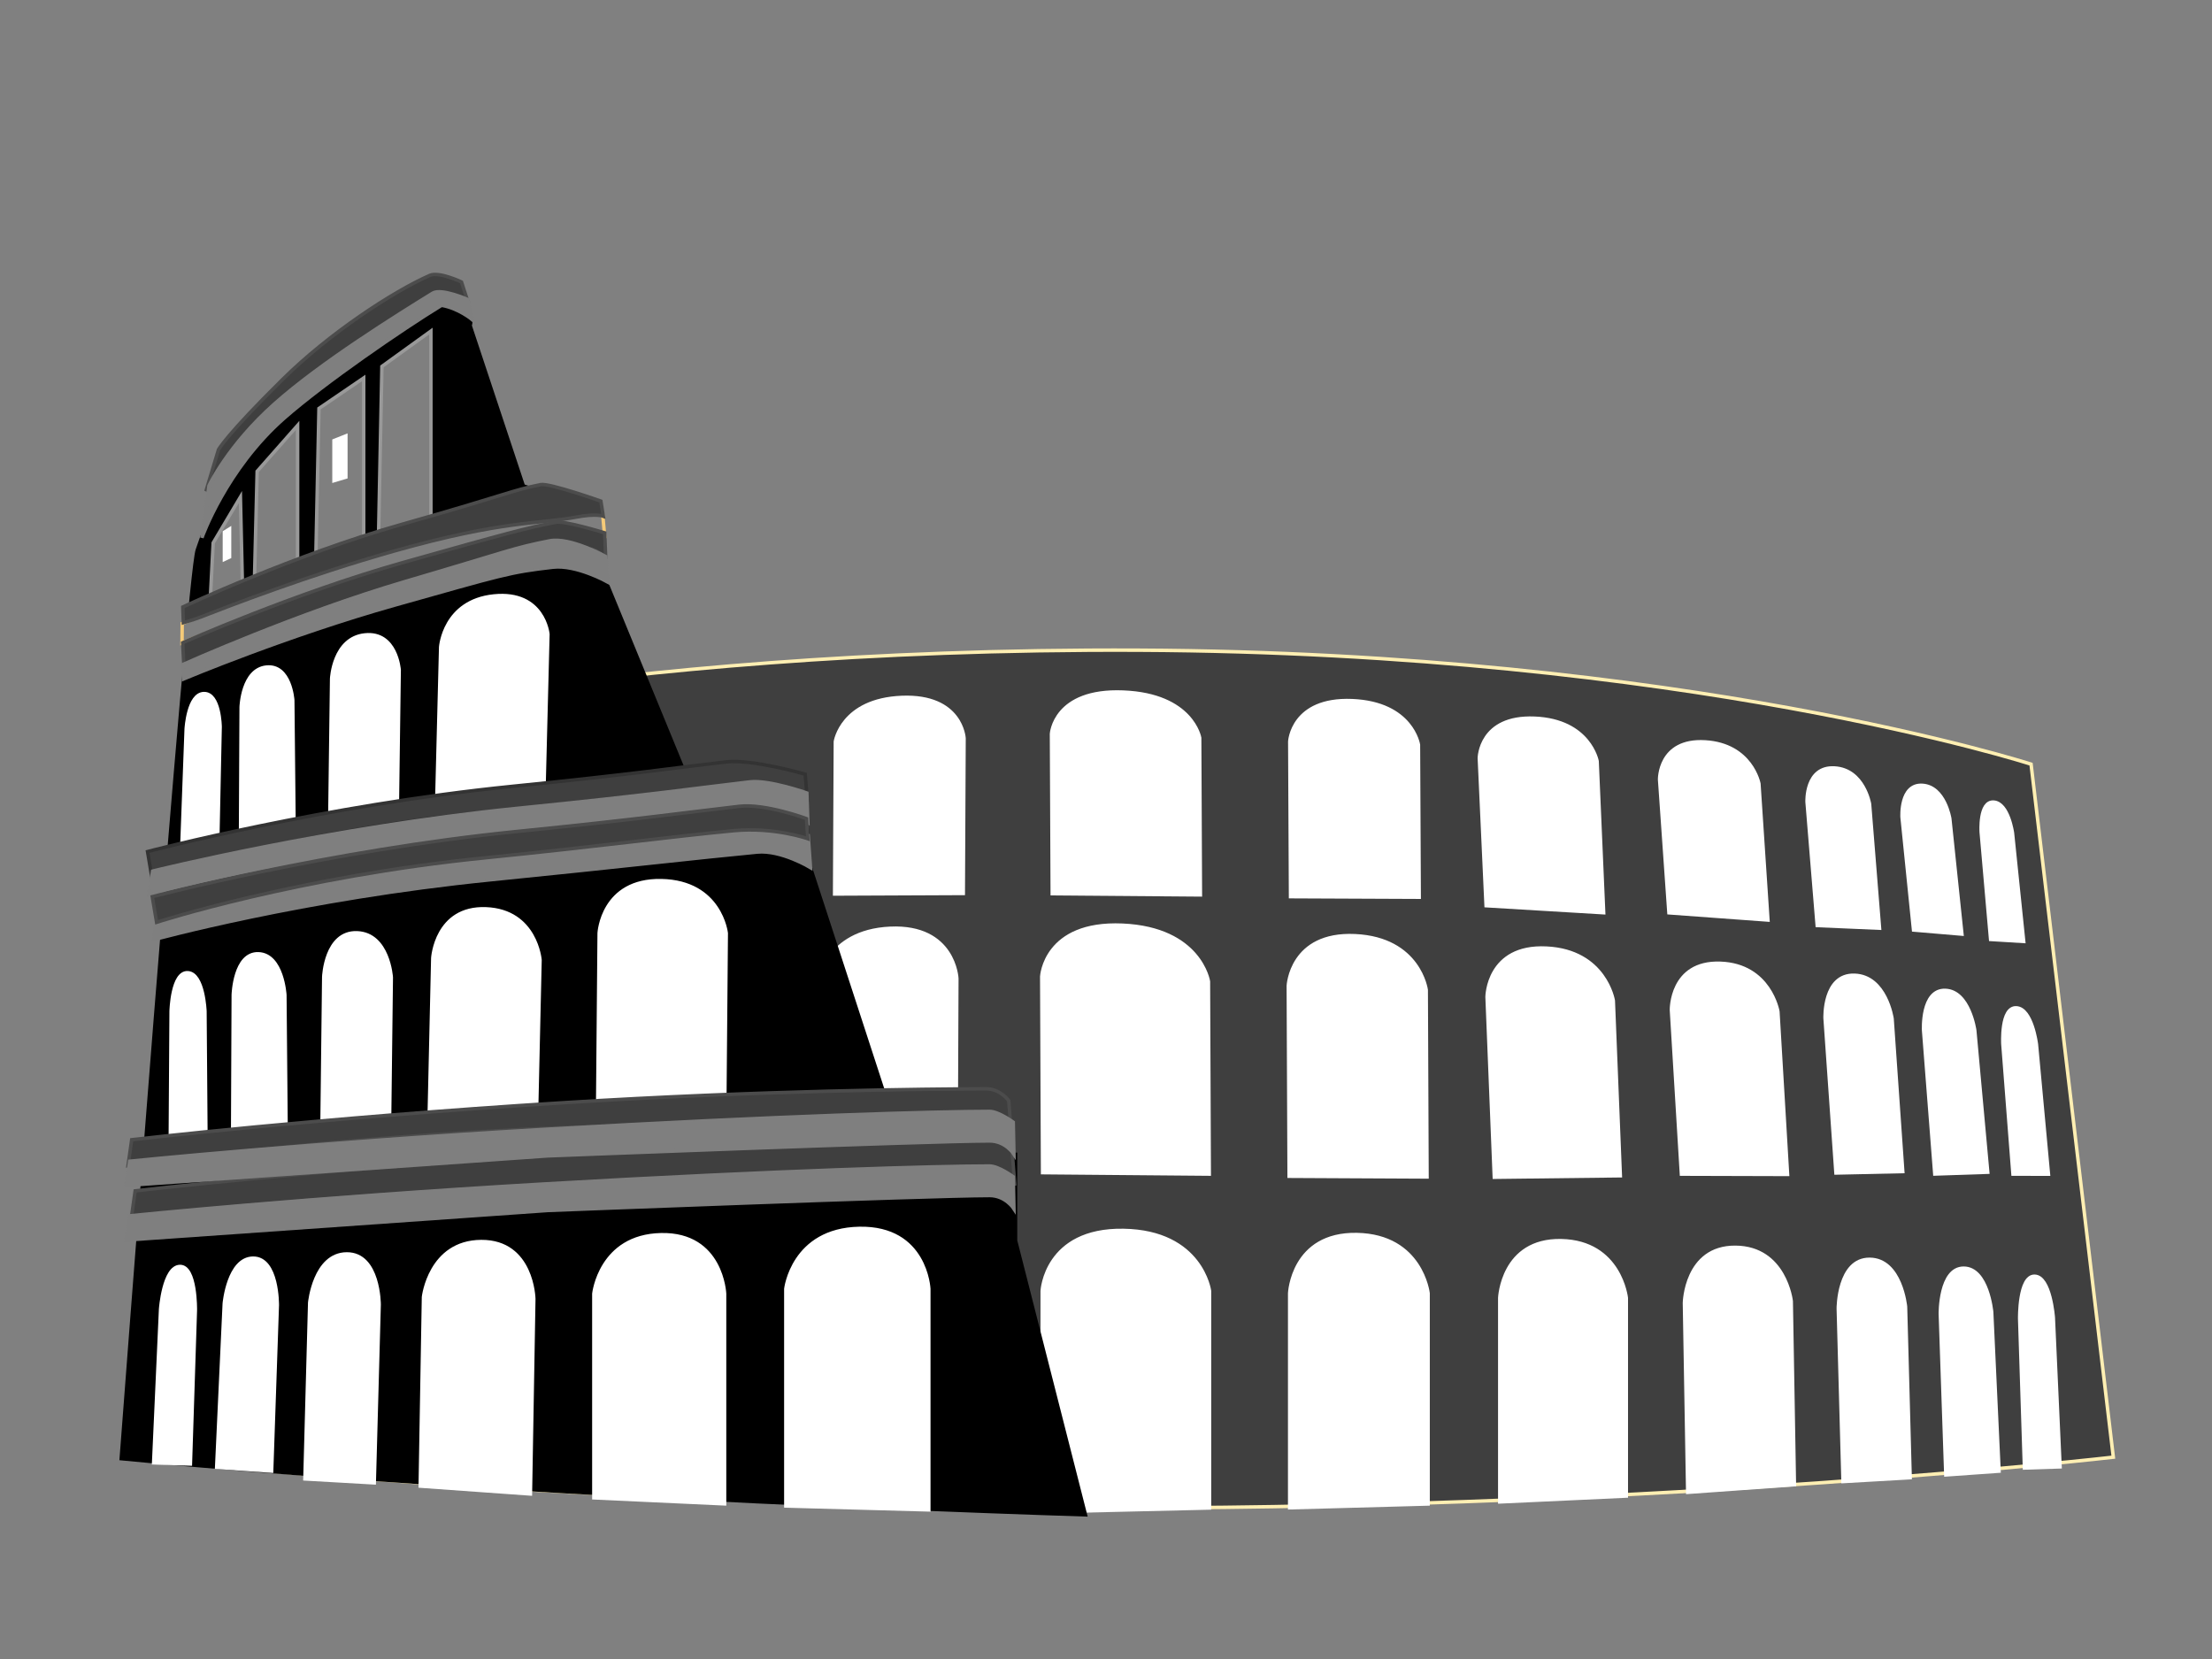
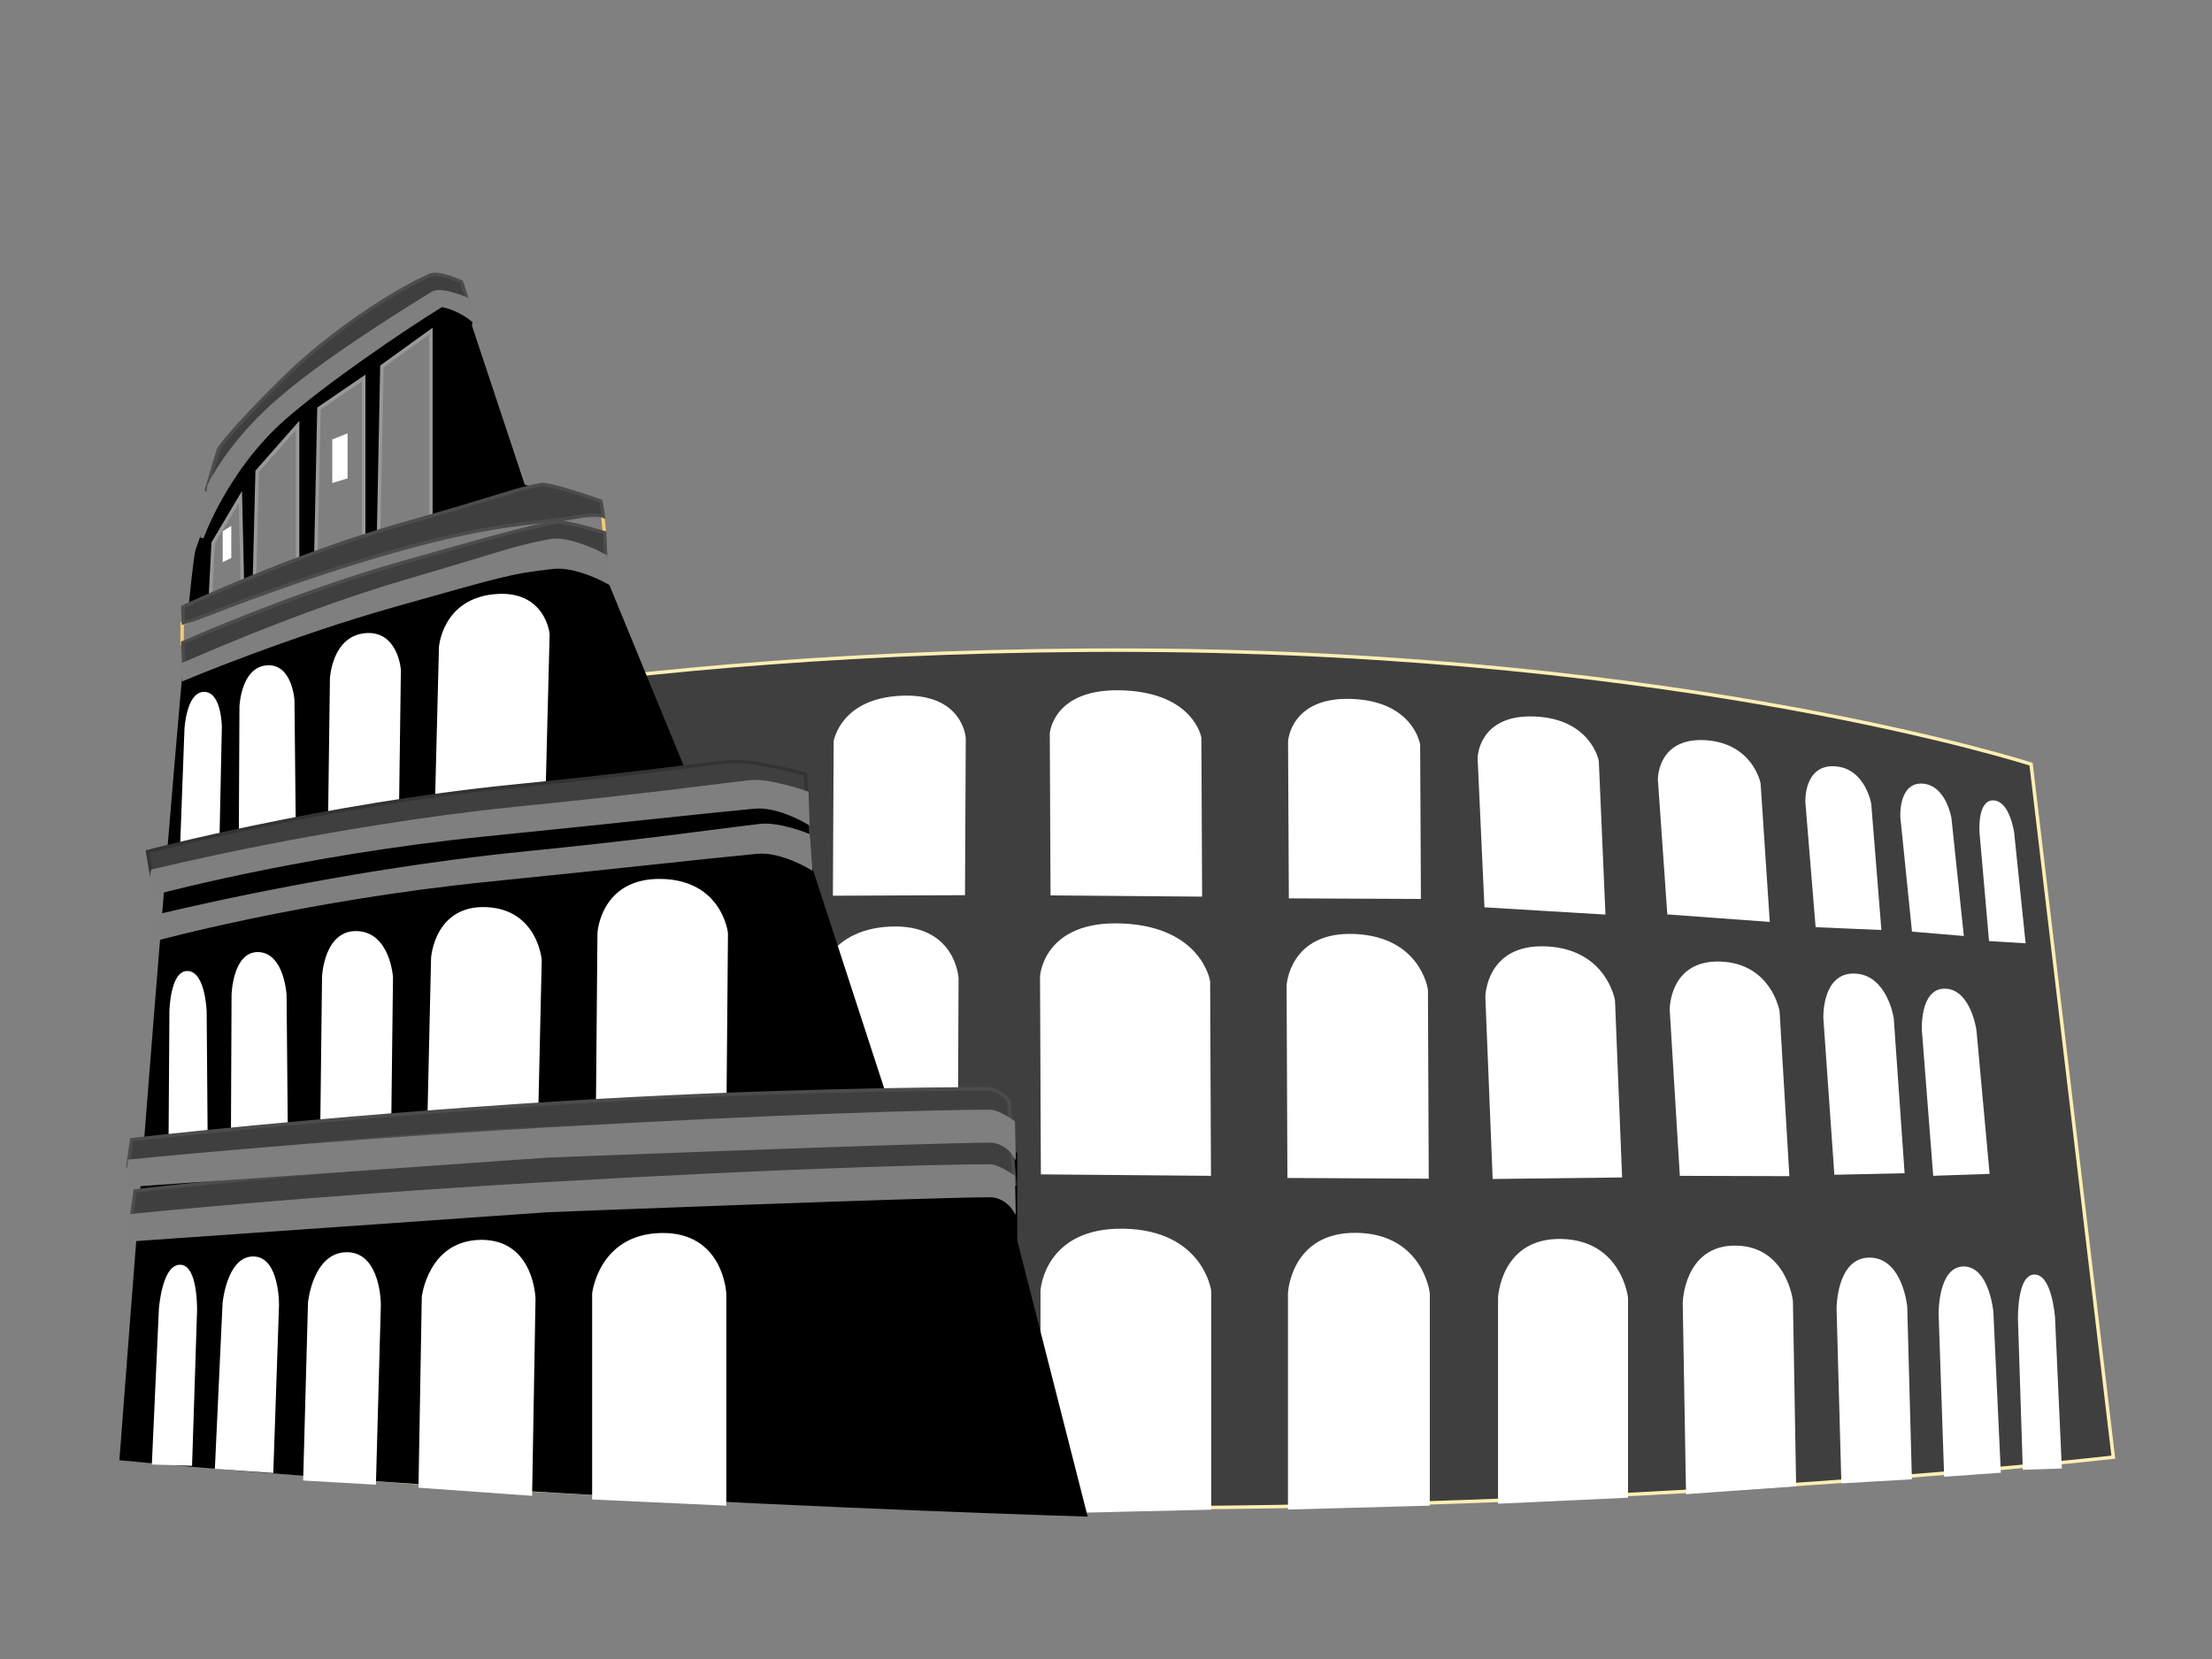
<svg xmlns="http://www.w3.org/2000/svg" width="640" height="480">
  <rect width="100%" height="100%" fill="#808080" stroke="none" />
  <g>
    <title>Layer 1</title>
    <g id="svg_8" stroke="rgb(255,239,179)" fill="rgb(255,239,179)">
      <path fill="#3f3f3f" id="svg_9" d="m73.754,213.47c0,0 97.427,-26.087 255.762,-25.35c158.336,0.737 258.134,32.978 258.134,32.978l23.799,200.508c0,0 -127.699,14.676 -286.691,14.676c-158.992,0 -289.071,-14.676 -289.071,-14.676l38.067,-208.136l-0,0z" />
    </g>
    <g id="svg_10" stroke="rgb(136,64,0)" fill="rgb(136,64,0)">
      <path stroke="#ffffff" fill="#ffffff" id="svg_11" d="m349.942,373.495c0,0 -2.306,-17.12 -24.889,-17.492c-22.582,-0.371 -23.506,17.492 -23.506,17.492l0,63.941l48.395,-1.131l0,-62.81z" />
    </g>
    <g id="svg_12" stroke="rgb(136,64,0)" fill="rgb(136,64,0)">
      <path stroke="#ffffff" fill="#ffffff" id="svg_13" d="m236.945,284.266c0,0 1.965,-14.806 20.582,-15.675c18.617,-0.868 19.313,14.5 19.313,14.5l-0.237,55.092l-39.891,0.2l0.233,-54.117z" />
    </g>
    <g id="svg_18" stroke="rgb(245,229,172)" fill="rgb(245,229,172)">
      <path stroke="#000000" fill="#000000" id="svg_19" d="m57.1,159.107c11.052,-32.476 32.485,-64.955 66.954,-73.566c14.642,3.285 11.946,8.614 11.946,8.614l15.417,46.442l18.319,5.776l5.518,21.632l24.204,58.861l33.397,0.048l1.19,22.776l27.1,83.141l32.683,1.146l0,24.982l20.224,79.327c0,0 -74.002,-2.247 -151.038,-6.735c-77.036,-4.488 -127.935,-9.518 -127.935,-9.518c0,0 19.258,-254.807 22.021,-262.926l0,0l0,0z" />
    </g>
    <g id="svg_20" stroke="rgb(245,213,159)" fill="rgb(245,213,159)">
      <path stroke="#999999" fill="#7f7f7f" id="svg_21" d="m124.671,95.79l-14.173,10.227l-0.989,49.561l15.162,-5.901l0,-53.887z" />
    </g>
    <g id="svg_22" stroke="rgb(245,213,159)" fill="rgb(245,213,159)">
      <path stroke="#999999" fill="#7f7f7f" id="svg_23" d="m105.225,109.358l-12.941,8.822l-0.902,42.758l13.843,-5.09l0,-46.49z" />
    </g>
    <g id="svg_24" stroke="rgb(245,213,159)" fill="rgb(245,213,159)">
      <path stroke="#999999" fill="#7f7f7f" id="svg_25" d="m86.108,123.085l-11.708,13.28l-0.817,32.94l12.525,-4.443l0,-41.777z" />
    </g>
    <g id="svg_26" stroke="rgb(245,213,159)" fill="rgb(245,213,159)">
      <path stroke="#999999" fill="#7f7f7f" id="svg_27" d="m69.56,143.804l-7.883,13.27l-0.948,18.519l9.49,-3.059l-0.659,-28.73z" />
    </g>
    <g id="svg_28" stroke="rgb(245,213,159)" fill="rgb(245,213,159)">
      <path stroke="#4c4c4c" fill="#3f3f3f" id="svg_29" d="m292.858,333.265c0,0 -2.378,-3.461 -6.623,-3.447c-16.977,0.053 -65.036,0.467 -122.028,4.012c-71.24,4.431 -125.103,10.723 -125.103,10.723l-1.061,7.517c0,0 55.935,-6.542 127.174,-9.297c53.43,-2.066 101.024,-3.618 120.442,-3.4c6.473,0.073 7.968,3.632 7.968,3.632l-0.769,-9.74z" />
    </g>
    <g id="svg_30" stroke="rgb(245,202,120)" fill="rgb(245,202,120)">
      <path stroke="#7f7f7f" fill="#7f7f7f" id="svg_31" d="m293.165,340.481c0,0 -4.257,-3.128 -6.851,-3.125c-14.702,0.014 -60.164,1.218 -128.863,5.198c-68.698,3.98 -119.916,9.215 -119.916,9.215l-1.072,7.014l122.008,-8.552c0,0 109.423,-4.296 127.843,-4.325c4.604,-0.008 7.047,3.811 7.047,3.811l-0.196,-9.236z" />
    </g>
    <g id="svg_32" stroke="rgb(245,202,120)" fill="rgb(245,202,120)">
      <path stroke="#7f7f7f" fill="#7f7f7f" id="svg_33" d="m233.823,241.687c0,0 -8.292,-3.455 -13.877,-2.811c-13.032,1.503 -30.707,4.227 -68.763,8.04c-54.366,5.448 -105.654,18.172 -105.654,18.172l-1.107,6.81c0,0 43.196,-11.914 97.562,-17.361c38.057,-3.814 60.813,-6.471 77.086,-8.003c6.974,-0.657 15.436,4.49 15.436,4.49l-0.683,-9.337z" />
    </g>
    <g id="svg_34" stroke="rgb(245,213,159)" fill="rgb(245,213,159)">
      <path stroke="#4c4c4c" fill="#3f3f3f" id="svg_35" d="m133.521,81.589c0,0 -6.49,-3.102 -9.196,-1.904c-10.821,4.791 -29.093,16.806 -42.411,29.945c-16.648,16.424 -18.71,20.495 -18.71,20.495l-3.616,11.988c0,0 14.523,-21.346 31.526,-34.486c12.753,-9.854 35.209,-22.518 35.209,-22.518l8.944,1.853l-1.746,-5.373z" />
    </g>
    <g id="svg_36" stroke="rgb(245,202,120)" fill="rgb(245,202,120)">
      <path stroke="#7f7f7f" fill="#7f7f7f" id="svg_37" d="m135.337,86.655c0,0 -7.657,-3.377 -10.155,-1.832c-9.995,6.18 -32.293,20.004 -45.8,32.051c-13.506,12.047 -18.913,23.646 -18.913,23.646l-2.048,15.073c0,0 6.96,-19.806 23.785,-34.587c11.778,-10.347 34.116,-25.664 45.545,-32.663c4.897,0.818 8.83,4.094 8.83,4.094l-1.244,-5.782z" />
    </g>
    <g id="svg_38" stroke="rgb(136,64,0)" fill="rgb(136,64,0)">
-       <path stroke="#ffffff" fill="#ffffff" id="svg_39" d="m227.366,372.913c0,0 1.972,-17.119 21.273,-17.492c19.3,-0.371 20.09,17.492 20.09,17.492l0,63.941l-41.363,-1.13l0,-62.811z" />
-     </g>
+       </g>
    <g id="svg_40" stroke="rgb(136,64,0)" fill="rgb(136,64,0)">
      <path stroke="#ffffff" fill="#ffffff" id="svg_41" d="m171.822,374.307c0,0 1.802,-16.698 19.449,-17.06c17.646,-0.363 18.368,17.06 18.368,17.06l0,60.803l-37.817,-1.745l0,-59.058z" />
    </g>
    <g id="svg_42" stroke="rgb(136,64,0)" fill="rgb(136,64,0)">
      <path stroke="#ffffff" fill="#ffffff" id="svg_43" d="m122.536,375.254c0,0 1.798,-15.936 16.69,-16.029c14.893,-0.092 15.214,16.573 15.214,16.573l-0.978,56.451l-31.873,-2.275l0.947,-54.72z" />
    </g>
    <g id="svg_44" stroke="rgb(136,64,0)" fill="rgb(136,64,0)">
      <path stroke="#ffffff" fill="#ffffff" id="svg_45" d="m89.611,376.904c0,0 1.344,-14.057 10.724,-14.101c9.379,-0.044 9.359,14.663 9.359,14.663l-1.418,51.571l-20.05,-1.148l1.385,-50.985z" />
    </g>
    <g id="svg_46" stroke="rgb(136,64,0)" fill="rgb(136,64,0)">
      <path stroke="#ffffff" fill="#ffffff" id="svg_47" d="m64.893,377.122c0,0 1.179,-13.053 8.345,-13.092c7.165,-0.039 6.991,13.617 6.991,13.617l-1.642,47.998l-15.897,-1.126l2.203,-47.397z" />
    </g>
    <g id="svg_48" stroke="rgb(136,64,0)" fill="rgb(136,64,0)">
      <path stroke="#ffffff" fill="#ffffff" id="svg_49" d="m46.469,378.778c0,0 0.873,-12.233 5.571,-12.348c4.698,-0.115 4.478,12.672 4.478,12.672l-1.433,44.479l-10.631,-0.342l2.015,-44.461z" />
    </g>
    <g id="svg_50" stroke="rgb(136,64,0)" fill="rgb(136,64,0)">
      <path stroke="#ffffff" fill="#ffffff" id="svg_51" d="m210.126,269.999c0,0 -1.624,-14.858 -18.776,-15.197c-17.153,-0.339 -17.989,15.161 -17.989,15.161l-0.469,54.095l36.779,-1.518l0.455,-52.541z" />
    </g>
    <g id="svg_52" stroke="rgb(136,64,0)" fill="rgb(136,64,0)">
      <path stroke="#ffffff" fill="#ffffff" id="svg_53" d="m156.241,277.757c0,0 -1.155,-14.225 -15.622,-14.8c-14.466,-0.575 -15.396,14.228 -15.396,14.228l-1.145,50.215l31.053,-0.969l1.11,-48.674z" />
    </g>
    <g id="svg_54" stroke="rgb(136,64,0)" fill="rgb(136,64,0)">
      <path stroke="#ffffff" fill="#ffffff" id="svg_55" d="m113.207,282.781c0,0 -0.784,-12.541 -9.896,-12.89c-9.111,-0.348 -9.637,12.725 -9.637,12.725l-0.536,45.891l19.524,-0.358l0.545,-45.368z" />
    </g>
    <g id="svg_56" stroke="rgb(136,64,0)" fill="rgb(136,64,0)">
      <path stroke="#ffffff" fill="#ffffff" id="svg_57" d="m82.416,287.88c0,0 -0.661,-11.643 -7.622,-11.914c-6.961,-0.272 -7.298,11.873 -7.298,11.873l-0.186,42.722l15.488,-0.475l-0.382,-42.206z" />
    </g>
    <g id="svg_58" stroke="rgb(136,64,0)" fill="rgb(136,64,0)">
      <path stroke="#ffffff" fill="#ffffff" id="svg_59" d="m59.294,292.602c0,0 -0.395,-10.903 -4.955,-11.16c-4.56,-0.258 -4.821,11.116 -4.821,11.116l-0.258,39.587l10.341,0.047l-0.307,-39.59z" />
    </g>
    <g style="vector-effect: non-scaling-stroke; " id="svg_60" stroke="rgb(245,213,159)" fill="rgb(245,213,159)">
      <path style="vector-effect: non-scaling-stroke; " stroke="#4c4c4c" fill="#3f3f3f" id="svg_61" d="m291.858,318.469c0,0 -2.379,-3.461 -6.623,-3.447c-16.977,0.053 -65.036,0.467 -122.028,4.012c-71.24,4.43 -125.103,10.723 -125.103,10.723l-1.061,7.517c0,0 55.935,-8.311 127.174,-11.066c53.43,-2.066 101.023,-1.849 120.442,-1.631c6.473,0.073 7.968,3.632 7.968,3.632l-0.769,-9.74z" />
    </g>
    <g id="svg_62" stroke="rgb(245,202,120)" fill="rgb(245,202,120)">
      <path stroke="#7f7f7f" fill="#7f7f7f" id="svg_63" d="m293.165,324.684c0,0 -4.257,-3.127 -6.851,-3.124c-14.702,0.014 -60.164,1.218 -128.863,5.198c-68.698,3.98 -119.916,9.215 -119.916,9.215l-1.072,7.014l122.008,-8.552c0,0 109.423,-4.296 127.843,-4.325c4.604,-0.008 7.047,3.811 7.047,3.811l-0.196,-9.237z" />
    </g>
    <g id="svg_64" stroke="rgb(136,64,0)" fill="rgb(136,64,0)">
      <path stroke="#ffffff" fill="#ffffff" id="svg_65" d="m158.524,183.479c0,0 -1.154,-12.512 -15.621,-11.048c-14.467,1.464 -15.397,14.777 -15.397,14.777l-1.144,44.883l31.053,-5.104l1.109,-43.508z" />
    </g>
    <g id="svg_66" stroke="rgb(136,64,0)" fill="rgb(136,64,0)">
      <path stroke="#ffffff" fill="#ffffff" id="svg_67" d="m115.491,193.833c0,0 -0.785,-11.062 -9.896,-10.129c-9.112,0.934 -9.638,12.652 -9.638,12.652l-0.536,40.949l19.524,-2.986l0.546,-40.486z" />
    </g>
    <g id="svg_68" stroke="rgb(136,64,0)" fill="rgb(136,64,0)">
      <path stroke="#ffffff" fill="#ffffff" id="svg_69" d="m84.699,202.582c0,0 -0.66,-10.28 -7.621,-9.571c-6.961,0.709 -7.299,11.573 -7.299,11.573l-0.185,38.079l15.487,-2.54l-0.382,-37.541z" />
    </g>
    <g id="svg_70" stroke="rgb(136,64,0)" fill="rgb(136,64,0)">
      <path stroke="#ffffff" fill="#ffffff" id="svg_71" d="m63.688,210.289c0,0 -0.108,-9.686 -4.68,-9.613c-4.572,0.073 -5.135,10.221 -5.135,10.221l-1.307,35.279l10.382,-0.644l0.74,-35.243z" />
    </g>
    <g id="svg_72" stroke="rgb(136,64,0)" fill="rgb(136,64,0)">
      <path stroke="#ffffff" fill="#ffffff" id="svg_73" d="m413.188,374.175c0,0 -1.908,-16.617 -20.593,-16.979c-18.685,-0.36 -19.449,16.979 -19.449,16.979l0,62.068l40.042,-1.098l0,-60.97z" />
    </g>
    <g id="svg_74" stroke="rgb(136,64,0)" fill="rgb(136,64,0)">
      <path stroke="#ffffff" fill="#ffffff" id="svg_75" d="m470.539,375.529c0,0 -1.745,-16.209 -18.828,-16.561c-17.083,-0.352 -17.782,16.561 -17.782,16.561l0,59.02l36.61,-1.694l0,-57.326z" />
    </g>
    <g id="svg_76" stroke="rgb(136,64,0)" fill="rgb(136,64,0)">
      <path stroke="#ffffff" fill="#ffffff" id="svg_77" d="m518.251,376.448c0,0 -1.739,-15.469 -16.157,-15.559c-14.417,-0.09 -14.728,16.087 -14.728,16.087l0.947,54.797l30.856,-2.209l-0.918,-53.116z" />
    </g>
    <g id="svg_78" stroke="rgb(136,64,0)" fill="rgb(136,64,0)">
      <path stroke="#ffffff" fill="#ffffff" id="svg_79" d="m551.319,378.049c0,0 -1.301,-13.645 -10.381,-13.687c-9.08,-0.043 -9.061,14.233 -9.061,14.233l1.373,50.06l19.41,-1.115l-1.341,-49.491z" />
    </g>
    <g id="svg_80" stroke="rgb(136,64,0)" fill="rgb(136,64,0)">
      <path stroke="#ffffff" fill="#ffffff" id="svg_81" d="m576.247,379.635c0,0 -1.14,-12.67 -8.077,-12.708c-6.937,-0.039 -6.769,13.217 -6.769,13.217l1.589,46.591l15.39,-1.092l-2.133,-46.008z" />
    </g>
    <g id="svg_82" stroke="rgb(136,64,0)" fill="rgb(136,64,0)">
      <path stroke="#ffffff" fill="#ffffff" id="svg_83" d="m594.084,381.242c0,0 -0.846,-11.874 -5.394,-11.986c-4.547,-0.111 -4.334,12.3 -4.334,12.3l1.387,43.176l10.291,-0.332l-1.95,-43.158z" />
    </g>
    <g id="svg_84" stroke="rgb(136,64,0)" fill="rgb(136,64,0)">
      <path stroke="#ffffff" fill="#ffffff" id="svg_85" d="m349.63,283.949c0,0 -2.364,-15.263 -24.865,-16.256c-22.5,-0.992 -23.353,14.836 -23.353,14.836l0.244,56.756l48.213,0.416l-0.239,-55.752z" />
    </g>
    <g id="svg_86" stroke="rgb(136,64,0)" fill="rgb(136,64,0)">
      <path stroke="#ffffff" fill="#ffffff" id="svg_87" d="m412.646,286.409c0,0 -1.965,-14.806 -20.583,-15.675c-18.617,-0.868 -19.313,14.5 -19.313,14.5l0.237,55.092l39.891,0.201l-0.232,-54.118z" />
    </g>
    <g id="svg_88" stroke="rgb(136,64,0)" fill="rgb(136,64,0)">
      <path stroke="#ffffff" fill="#ffffff" id="svg_89" d="m466.771,289.509c0,0 -2.316,-14.379 -19.367,-15.189c-17.051,-0.81 -17.147,14.119 -17.147,14.119l2.095,52.171l36.454,-0.428l-2.035,-50.673z" />
    </g>
    <g id="svg_90" stroke="rgb(136,64,0)" fill="rgb(136,64,0)">
      <path stroke="#ffffff" fill="#ffffff" id="svg_91" d="m514.39,292.648c0,0 -2.285,-13.447 -16.667,-13.938c-14.383,-0.49 -14.119,13.511 -14.119,13.511l2.89,47.487l30.697,0.087l-2.801,-47.147z" />
    </g>
    <g id="svg_92" stroke="rgb(136,64,0)" fill="rgb(136,64,0)">
      <path stroke="#ffffff" fill="#ffffff" id="svg_93" d="m547.428,294.71c0,0 -1.783,-12.227 -10.841,-12.533c-9.057,-0.306 -8.531,12.447 -8.531,12.447l3.147,44.759l19.32,-0.423l-3.095,-44.25z" />
    </g>
    <g id="svg_94" stroke="rgb(136,64,0)" fill="rgb(136,64,0)">
      <path stroke="#ffffff" fill="#ffffff" id="svg_95" d="m571.349,298.109c0,0 -1.587,-11.321 -8.507,-11.559c-6.921,-0.238 -6.282,11.576 -6.282,11.576l3.24,41.552l15.31,-0.52l-3.761,-41.049z" />
    </g>
    <g id="svg_96" stroke="rgb(136,64,0)" fill="rgb(136,64,0)">
-       <path stroke="#ffffff" fill="#ffffff" id="svg_97" d="m589.196,302.166c0,0 -1.265,-10.34 -5.805,-10.568c-4.54,-0.228 -3.887,10.562 -3.887,10.562l2.917,37.552l10.253,0.007l-3.478,-37.553z" />
-     </g>
+       </g>
    <g id="svg_98" stroke="rgb(245,202,120)" fill="rgb(245,202,120)">
      <path stroke="#ffffff" fill="#ffffff" id="svg_99" d="m241.703,214.564c0,0 1.833,-12.064 19.202,-12.772c17.369,-0.707 18.018,11.815 18.018,11.815l-0.221,44.891l-37.217,0.163l0.218,-44.097z" />
    </g>
    <g id="svg_100" stroke="rgb(245,202,120)" fill="rgb(245,202,120)">
      <path stroke="#ffffff" fill="#ffffff" id="svg_101" d="m347.095,213.492c0,0 -2.101,-12.437 -22.102,-13.246c-20.001,-0.809 -20.759,12.089 -20.759,12.089l0.217,46.246l42.857,0.339l-0.213,-45.428z" />
    </g>
    <g id="svg_102" stroke="rgb(245,202,120)" fill="rgb(245,202,120)">
      <path stroke="#ffffff" fill="#ffffff" id="svg_103" d="m410.396,215.496c0,0 -1.833,-12.064 -19.202,-12.773c-17.369,-0.707 -18.018,11.816 -18.018,11.816l0.221,44.89l37.216,0.163l-0.217,-44.096z" />
    </g>
    <g id="svg_104" stroke="rgb(245,202,120)" fill="rgb(245,202,120)">
      <path stroke="#ffffff" fill="#ffffff" id="svg_105" d="m462.085,220.232c0,0 -2.16,-11.764 -18.068,-12.427c-15.907,-0.663 -15.997,11.552 -15.997,11.552l1.955,42.687l34.01,2.037l-1.9,-43.849z" />
    </g>
    <g id="svg_106" stroke="rgb(245,202,120)" fill="rgb(245,202,120)">
      <path stroke="#ffffff" fill="#ffffff" id="svg_107" d="m508.899,226.748c0,0 -2.132,-11.291 -15.55,-12.09c-13.419,-0.798 -13.172,10.901 -13.172,10.901l2.697,38.54l28.638,2.095l-2.613,-39.446z" />
    </g>
    <g id="svg_108" stroke="rgb(245,202,120)" fill="rgb(245,202,120)">
      <path stroke="#ffffff" fill="#ffffff" id="svg_109" d="m540.914,232.644c0,0 -1.662,-9.948 -10.112,-10.441c-8.451,-0.492 -7.96,9.847 -7.96,9.847l2.935,35.728l18.025,0.777l-2.888,-35.911z" />
    </g>
    <g id="svg_110" stroke="rgb(245,202,120)" fill="rgb(245,202,120)">
      <path stroke="#ffffff" fill="#ffffff" id="svg_111" d="m564.127,236.836c0,0 -1.48,-9.234 -7.937,-9.614c-6.456,-0.381 -5.86,9.228 -5.86,9.228l3.321,32.63l13.986,1.184l-3.51,-33.428z" />
    </g>
    <g id="svg_112" stroke="rgb(245,202,120)" fill="rgb(245,202,120)">
      <path stroke="#ffffff" fill="#ffffff" id="svg_113" d="m582.27,241.032c0,0 -1.181,-8.642 -5.416,-8.954c-4.236,-0.312 -3.627,8.687 -3.627,8.687l2.722,31.041l9.565,0.581l-3.244,-31.355z" />
    </g>
    <g id="svg_122" stroke="rgb(77,199,255)" fill="rgb(77,199,255)">
      <path stroke="#ffffff" fill="#ffffff" id="svg_123" d="m96.636,127.487l3.43,-1.363l0,11.928l-3.43,1.022l0,-11.587z" />
    </g>
    <g id="svg_124" stroke="rgb(77,199,255)" fill="rgb(77,199,255)">
      <path stroke="#ffffff" fill="#ffffff" id="svg_125" d="m64.931,153.98l1.486,-0.924l0,8.091l-1.486,0.694l0,-7.861z" />
    </g>
    <g id="svg_126" stroke="rgb(245,202,120)" fill="rgb(245,202,120)">
      <path fill="#7f7f7f" id="svg_127" d="m174.397,149.012c0,0 -10.307,-2.281 -16.242,-3.009c-11.021,2.191 -12.922,3.612 -43.924,12.718c-31.001,9.106 -61.516,21.68 -61.516,21.68l-0.046,5.624c0,0 30.085,-12.485 61.276,-21.256c31.192,-8.771 38.051,-8.527 50.723,-9.989c6.824,-0.787 10.266,0.261 10.266,0.261l-0.537,-6.029z" />
    </g>
    <g id="svg_128" stroke="rgb(245,213,159)" fill="rgb(245,213,159)">
      <path stroke="#4c4c4c" fill="#3f3f3f" id="svg_129" d="m174.95,154.158c0,0 -11.73,-3.592 -14.157,-3.052c-8.833,1.773 -13.065,2.852 -44.442,11.721c-31.377,8.869 -63.497,23.145 -63.497,23.145l0.352,6.799c0,0 30.144,-14.649 61.592,-23.536c31.447,-8.887 41.6,-8.442 52.29,-10.459c5.756,-1.085 8.175,2.982 8.175,2.982l-0.313,-7.6z" />
    </g>
    <g id="svg_130" stroke="rgb(245,202,120)" fill="rgb(245,202,120)">
      <path stroke="#7f7f7f" fill="#7f7f7f" id="svg_131" d="m175.269,161.015c0,0 -10.307,-5.716 -16.241,-4.536c-11.021,2.191 -10.932,2.71 -41.934,11.816c-31.002,9.106 -64.129,23.939 -64.129,23.939l0.139,4.212c0,0 30.19,-12.673 61.382,-21.444c31.191,-8.771 32.813,-9.428 45.485,-10.891c6.824,-0.787 15.836,4.269 15.836,4.269l-0.538,-7.365z" />
    </g>
    <g id="svg_134" stroke="rgb(245,213,159)" fill="rgb(245,213,159)">
      <path stroke="#333333" fill="#3f3f3f" id="svg_135" d="m232.97,224.001c0,0 -15.307,-4.428 -22.841,-3.566c-13.993,1.6 -26.526,3.532 -61.864,7.073c-54.365,5.448 -105.579,18.878 -105.579,18.878l1.25,7.407c0,0 40.765,-13.216 95.131,-18.664c32.62,-3.269 53.978,-6.147 71.783,-7.835c11.87,-1.125 22.705,3.914 22.705,3.914l-0.585,-7.207z" />
    </g>
    <g id="svg_136" stroke="rgb(245,202,120)" fill="rgb(245,202,120)">
      <path stroke="#7f7f7f" fill="#7f7f7f" id="svg_137" d="m233.448,229.43c0,0 -10.888,-3.854 -16.473,-3.21c-13.032,1.503 -29.109,3.827 -67.166,7.641c-54.365,5.448 -105.653,18.172 -105.653,18.172l-1.108,6.809c0,0 43.197,-11.913 97.563,-17.361c38.056,-3.813 61.411,-6.471 77.685,-8.003c6.974,-0.656 15.436,4.491 15.436,4.491l-0.284,-8.539l0,0l0,0z" />
    </g>
    <g id="svg_138" stroke="rgb(245,213,159)" fill="rgb(245,213,159)">
-       <path stroke="#4c4c4c" fill="#3f3f3f" id="svg_139" d="m233.345,236.857c0,0 -11.912,-4.428 -19.447,-3.566c-13.993,1.6 -28.921,3.732 -64.259,7.273c-54.366,5.448 -105.58,18.878 -105.58,18.878l1.251,7.406c0,0 40.765,-13.216 95.13,-18.664c32.62,-3.269 53.978,-6.147 71.783,-7.835c11.871,-1.125 21.507,2.317 21.507,2.317l-0.385,-5.809z" />
-     </g>
+       </g>
    <g id="svg_140" stroke="rgb(245,213,159)" fill="rgb(245,213,159)">
      <path stroke="#4c4c4c" fill="#3f3f3f" id="svg_141" d="m173.851,144.989c0,0 -14.995,-5.31 -17.422,-4.771c-8.833,1.774 -8.699,2.592 -40.077,11.461c-31.377,8.87 -63.464,23.946 -63.464,23.946l0.165,4.54c0,0 2.766,-0.768 4.914,-1.599c8.593,-3.323 31.01,-12.05 56.169,-19.16c31.447,-8.887 41.931,-7.783 52.621,-9.799c5.757,-1.086 7.791,-0.263 7.791,-0.263l-0.697,-4.355z" />
    </g>
  </g>
</svg>